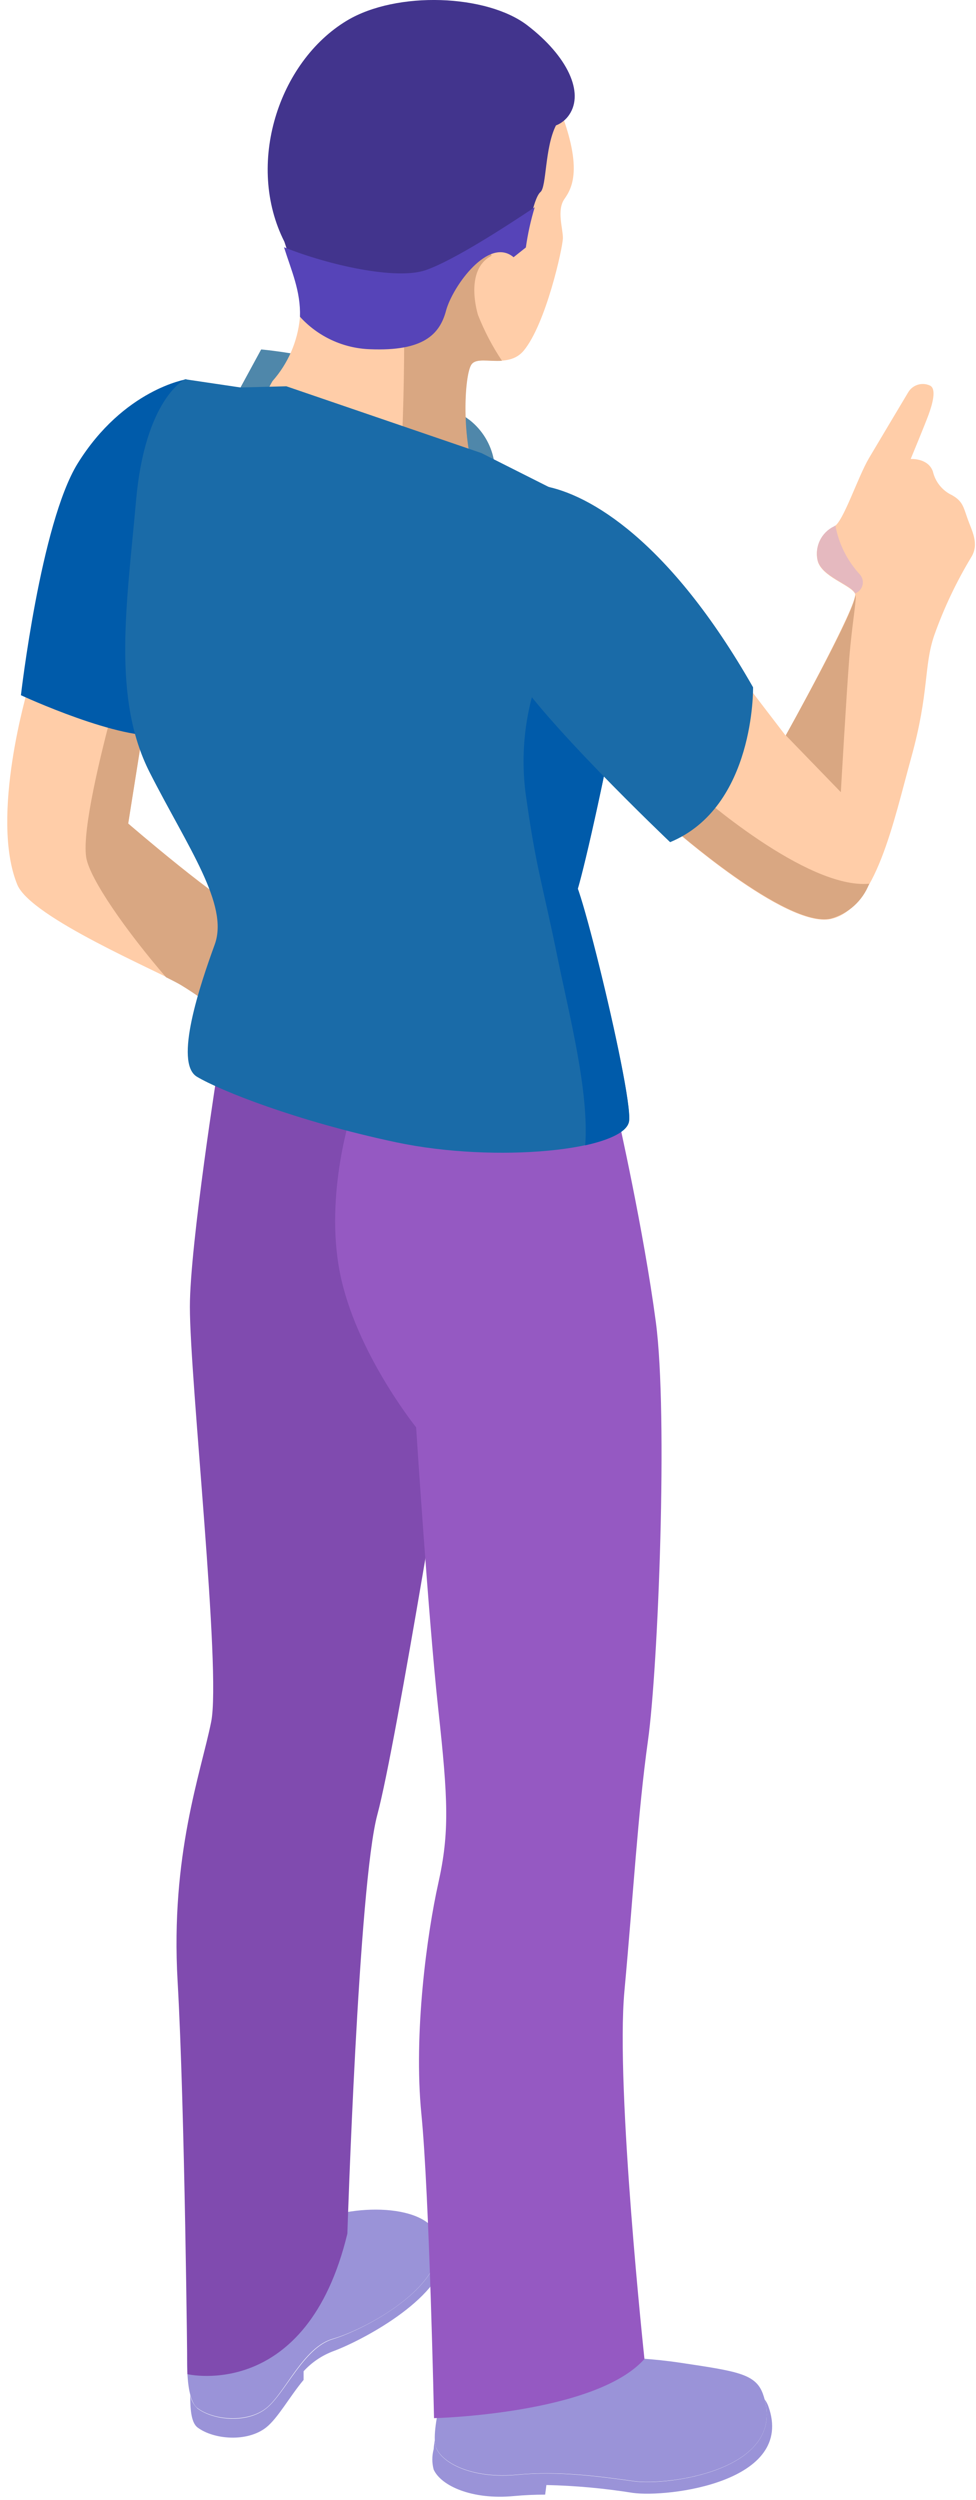
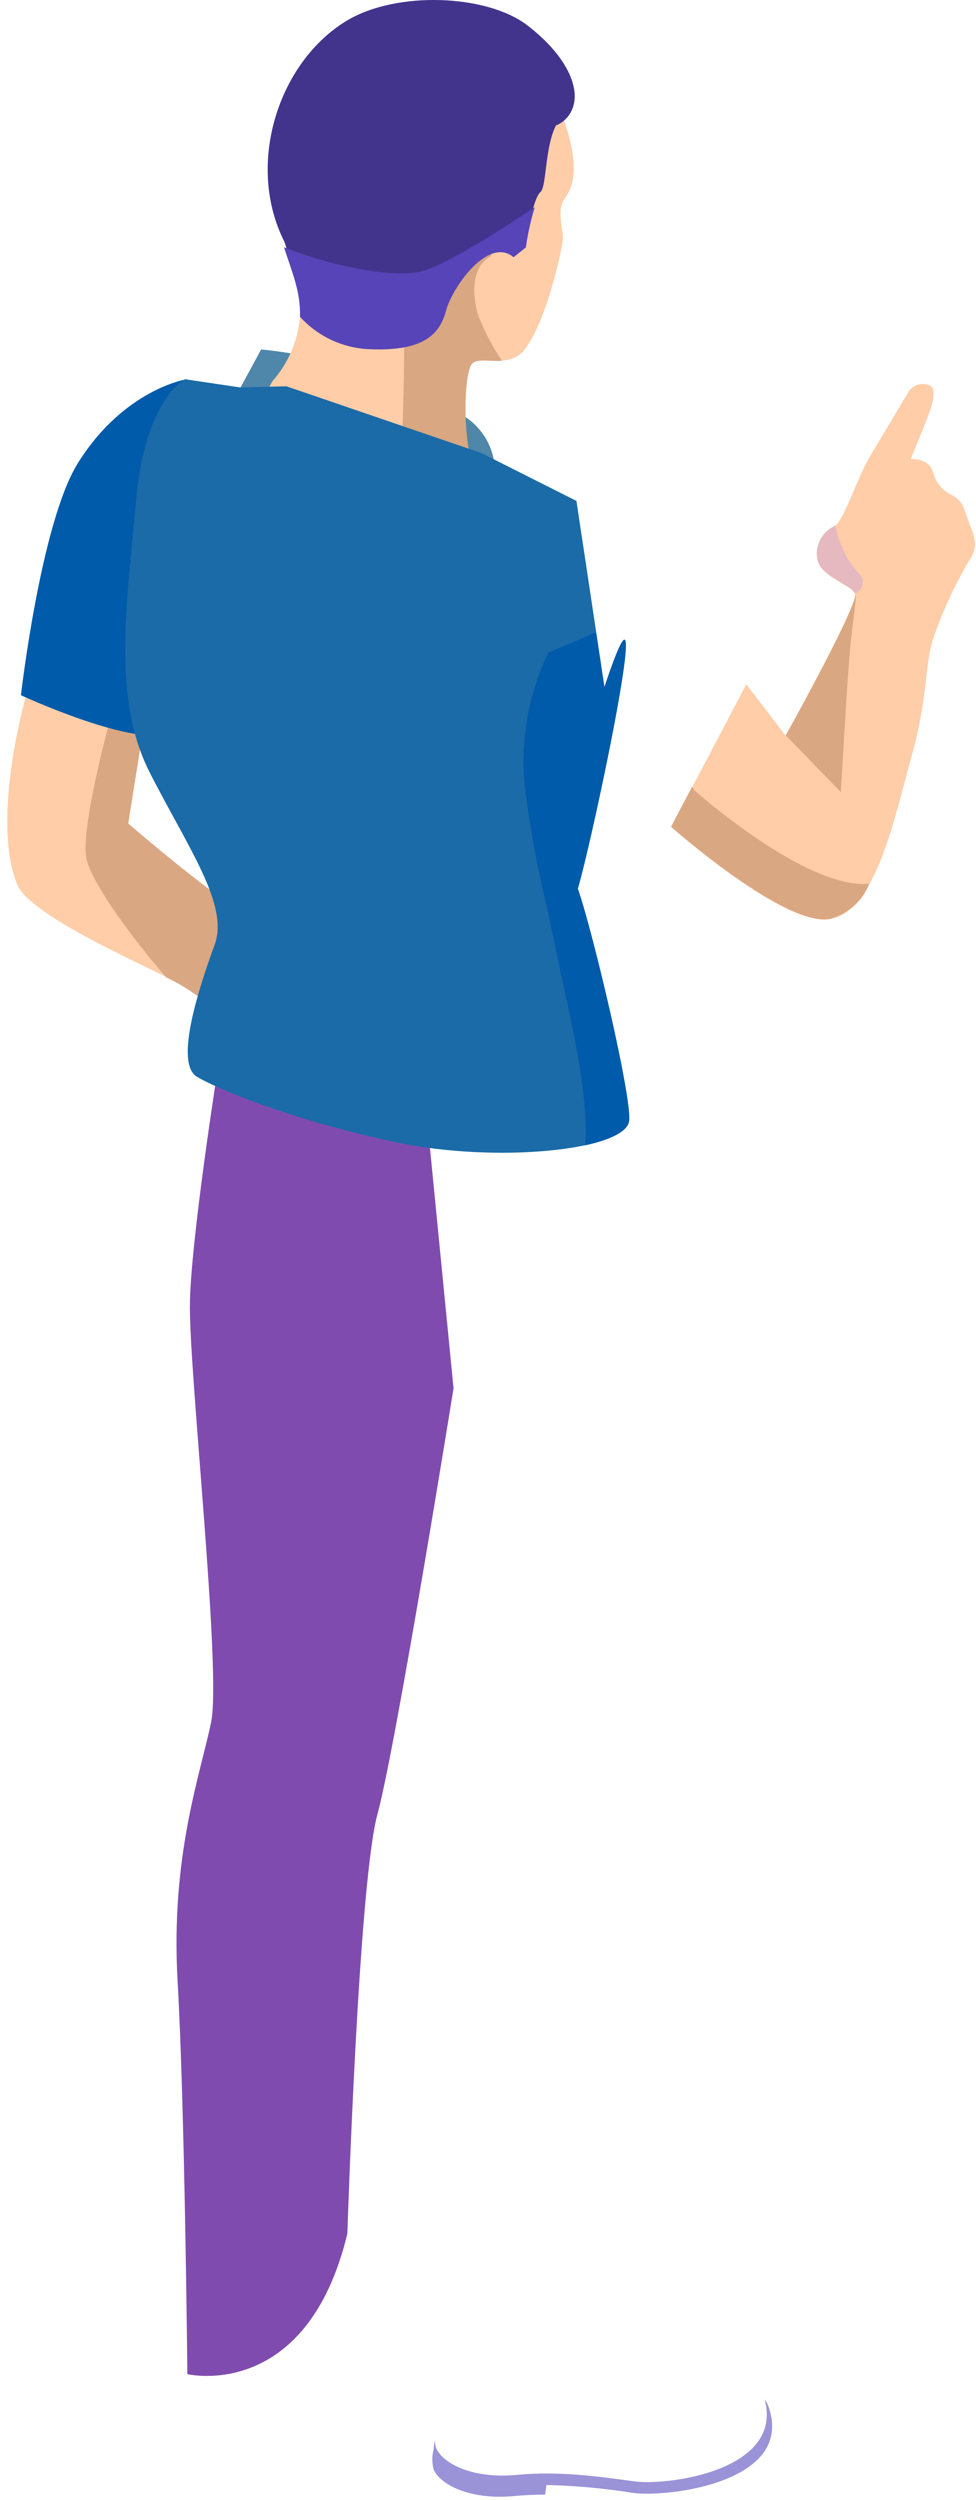
<svg xmlns="http://www.w3.org/2000/svg" width="132" height="338" viewBox="0 0 132 338">
  <g fill="none" transform="translate(0 -1)">
    <polygon fill="#A9D0E5" points="53.58 70.84 31.12 57.88 31.12 55.96 53.58 68.93" opacity=".6" />
    <polygon fill="#A9D0E5" points="40.75 70.42 31.12 64.85 31.12 62.94 40.75 68.5" opacity=".6" />
    <path fill="#4F87AA" d="M66.78,63.11 C66.364,61.02 65.219,59.145 63.55,57.82 C52.55,49.67 35.32,48.25 35.32,48.25 L32.52,53.4 C32.52,53.4 38.16,61.52 66.78,63.11 Z" />
    <path fill="#FFCDA8" d="M19.53,98.52 L17.34,112.36 C17.34,112.36 30.14,123.36 33.72,124.71 C37.3,126.06 30.23,138.27 30.23,138.27 C28.43,136.75 26.514,135.373 24.5,134.15 C21.34,132.28 4.19,125.08 2.34,120.62 C-1.42,111.45 3.81,94.01 3.81,94.01 L19.53,98.52 Z" />
    <path fill="#D9A782" d="M33.68,124.7 C30.1,123.39 17.34,112.35 17.34,112.35 L19.54,98.52 L15.15,97.26 C13.7,102.66 11.07,113.26 11.66,116.93 C12.13,119.84 17.1,126.93 22.45,133.13 C23.33,133.57 24.03,133.93 24.45,134.18 C26.464,135.403 28.38,136.78 30.18,138.3 C30.18,138.3 37.26,126.01 33.68,124.7 Z" />
    <path fill="#005BAA" d="M10.5,63.67 C5.5,71.77 2.83,95 2.83,95 C2.83,95 16.46,101.33 22.22,100.38 L25.22,52.28 C25.22,52.28 16.74,53.62 10.5,63.67 Z" />
    <path fill="#FFCDA8" d="M100.94,93.52 L106.26,100.47 C106.26,100.47 116.18,82.47 115.64,81.28 C115.1,80.09 111.03,78.98 110.56,76.74 C110.174,74.9 111.089,73.032 112.78,72.21 C114.02,71.67 116.01,65.49 117.54,62.92 C119.07,60.35 122.14,55.19 122.82,54.06 C123.412,53.043 124.677,52.638 125.75,53.12 C126.75,53.55 126.04,55.82 125.59,57.06 C125.14,58.3 123.17,63.06 123.17,63.06 C123.17,63.06 125.52,62.9 126.17,64.75 C126.495,66.155 127.445,67.335 128.75,67.95 C130.16,68.75 130.28,69.46 130.84,71.08 C131.4,72.7 132.5,74.51 131.35,76.35 C129.332,79.693 127.657,83.231 126.35,86.91 C124.91,91.13 125.7,94.56 123.24,103.44 C120.86,112.03 118.45,123.94 112.36,125.26 C106.27,126.58 90.78,112.83 90.78,112.83 L100.94,93.52 Z" />
    <path fill="#D9A782" d="M114.86,90.01 C115.22,85.39 115.95,81.59 115.67,81.49 C115.51,83.92 106.27,100.42 106.27,100.42 L113.72,108.11 C113.72,108.11 114.48,94.8 114.86,90.01 Z" />
    <path fill="#E5B9BF" d="M110.57,76.69 C111.04,78.94 115.11,80.03 115.65,81.23 C116.15,81.049 116.526,80.63 116.653,80.114 C116.779,79.597 116.639,79.052 116.28,78.66 C114.578,76.809 113.433,74.514 112.98,72.04 C112.923,72.092 112.859,72.136 112.79,72.17 C111.098,72.986 110.181,74.852 110.57,76.69 Z" />
    <path fill="#D9A782" d="M112.34,125.21 C114.733,124.559 116.672,122.805 117.56,120.49 C109.05,121.27 94.29,108.2 93.92,107.86 L93.6,107.38 L90.76,112.78 C90.76,112.78 106.34,126.52 112.34,125.21 Z" />
-     <path fill="#9A93D8" d="M25.54,316.19 C25.54,316.19 24.54,325 26.73,326.62 C28.92,328.24 33.42,328.62 35.98,326.62 C38.54,324.62 40.98,318.39 44.98,317.24 C48.98,316.09 58.6,311.12 59.37,305.24 C60.14,299.36 49.84,298.73 43.7,300.93 C37.56,303.13 25.54,316.19 25.54,316.19 Z" />
-     <path fill="#9A93D8" d="M58.61 302.39C59.257 303.208 59.532 304.26 59.37 305.29 58.6 311.13 48.92 316.11 44.98 317.29 41.04 318.47 38.56 324.66 35.98 326.67 33.4 328.68 28.98 328.3 26.73 326.67 26.201 326.181 25.85 325.53 25.73 324.82L25.73 325.1C25.73 326.95 25.91 328.63 26.73 329.23 28.93 330.86 33.42 331.23 35.98 329.23 37.58 327.98 39.15 325.07 41.06 322.79L41.06 321.62C42.137 320.442 43.472 319.528 44.96 318.95 48.82 317.55 59.46 311.95 60.22 306.07 60.34 305.08 59.22 302.98 58.61 302.39zM103.16 324.62C102.16 321.97 99.71 321.62 92.03 320.47 84.35 319.32 81.11 320.29 78.65 317.98L60.85 320.74C60.85 320.74 58.01 329.82 59.01 332.02 60.01 334.22 64.2 336.14 69.89 335.6 75.58 335.06 81 335.81 85.74 336.47 90.48 337.13 106.89 334.88 103.16 324.62z" />
    <path fill="#9A93D8" d="M103.91,326.33 C103.789,326 103.621,325.69 103.41,325.41 C106.04,334.99 90.41,337.14 85.74,336.5 C81.07,335.86 75.58,335.08 69.89,335.63 C64.2,336.18 60.01,334.25 59.01,332.05 C58.878,331.695 58.811,331.319 58.81,330.94 C58.731,331.343 58.678,331.75 58.65,332.16 C58.41,333.061 58.41,334.009 58.65,334.91 C59.65,337.11 63.84,339.04 69.53,338.49 C70.95,338.36 72.35,338.3 73.73,338.3 L73.9,337 C77.806,337.088 81.702,337.442 85.56,338.06 C90.34,338.73 107.63,336.62 103.91,326.33 Z" />
    <path fill="#FFCDA8" d="M36.86,52.52 C38.949,50.158 40.24,47.198 40.55,44.06 C41.31,36.75 35.87,32.85 37.55,22.8 C39.23,12.75 45.83,5.15 51.62,3.61 C57.41,2.07 70.28,3.32 74.72,13.35 C79.16,23.38 77.42,26.35 76.34,27.9 C75.26,29.45 76.15,31.9 76.13,33.2 C76.11,34.5 73.84,44.77 70.84,48.4 C68.67,51.03 64.62,48.8 63.7,50.34 C62.78,51.88 62.3,60.34 64.48,66.2 C64.48,66.2 52.14,72.52 40.99,68.2 C29.84,63.88 36.86,52.52 36.86,52.52 Z" />
    <path fill="#D9A782" d="M63.72,50.36 C64.3,49.36 66.09,49.91 67.89,49.78 C66.593,47.838 65.507,45.763 64.65,43.59 C64.65,43.59 62.71,37.52 66.47,35.59 L66.32,34.74 C63.65,35.9 61.03,39.93 60.39,42.25 C59.75,44.57 58.3,46.6 54.66,47.25 C54.66,52.99 54.45,62.46 53.79,69.03 C57.409,68.282 60.984,67.337 64.5,66.2 C62.34,60.33 62.81,51.9 63.72,50.36 Z" />
    <path fill="#42348D" d="M71.34,4.44 C65.88,0.23 53.66,-0.27 46.91,3.79 C37.64,9.37 33.17,23.26 38.47,33.7 C39.47,36.87 40.74,39.62 40.63,43.08 C43.062,45.76 46.474,47.343 50.09,47.47 C57.27,47.81 59.5,45.47 60.4,42.21 C61.3,38.95 66.15,32.21 69.52,35.04 L71.18,33.72 C71.18,33.72 72.01,27.88 73.1,26.96 C73.93,26.26 73.67,20.96 75.19,17.96 C75.925,17.674 76.554,17.167 76.99,16.51 C79.02,13.52 76.78,8.62 71.34,4.44 Z" />
    <path fill="#5644B8" d="M60.34,42.95 C61.25,39.68 66.09,32.95 69.46,35.78 L71.12,34.46 C71.38,32.619 71.781,30.8 72.32,29.02 C68.54,31.55 61.32,36.24 57.56,37.53 C53.64,38.88 44.56,36.9 38.41,34.43 C39.41,37.61 40.68,40.36 40.57,43.83 C43.002,46.51 46.414,48.093 50.03,48.22 C57.26,48.52 59.49,46.22 60.34,42.95 Z" />
    <path fill="#804BAF" d="M29.54,144.96 C29.54,144.96 25.68,169.27 25.68,177.69 C25.68,187.69 29.94,226.94 28.56,233.81 C27.18,240.68 23.04,251.81 24.02,268.89 C25,285.97 25.34,322.01 25.34,322.01 C25.34,322.01 41.48,325.83 46.98,303.01 C46.98,303.01 48.48,255.8 51.04,246.34 C53.6,236.88 61.34,188.71 61.34,188.71 L57.92,153.87 L29.54,144.96 Z" />
-     <path fill="#9559C2" d="M47.64,151.08 C47.64,151.08 43.85,162.33 45.97,173.08 C48.09,183.83 56.28,193.99 56.28,193.99 C56.28,193.99 57.95,219.99 59.28,232.17 C60.61,244.35 60.8,248.8 59.28,255.62 C57.76,262.44 55.91,275.9 56.99,286.83 C58.07,297.76 58.7,327.96 58.7,327.96 C58.7,327.96 80.49,327.44 87.16,319.96 C87.16,319.96 83.24,283.37 84.45,270.22 C85.66,257.07 86.27,246.13 87.64,236.31 C89.01,226.49 90.37,192.31 88.7,179.75 C87.03,167.19 83.55,151.87 83.55,151.87 C83.55,151.87 69.93,159 47.64,151.08 Z" />
    <path fill="#1A6BA8" d="M38.73,53.23 L32.52,53.39 L25.03,52.28 C25.03,52.28 19.62,54.87 18.4,68.69 C17.18,82.51 15.1,95.32 20.25,105.45 C25.4,115.58 31,123.33 29.04,128.71 C27.08,134.09 23.48,144.71 26.64,146.59 C29.8,148.47 40.1,152.59 53.58,155.45 C67.06,158.31 84.47,156.56 85.08,152.6 C85.69,148.64 76.17,110.67 77.68,122.22 C78.01,124.68 90.02,69.04 81.75,93.89 L77.96,68.73 L65.11,62.26 L38.73,53.23 Z" />
    <path fill="#005BAA" d="M85.07,152.62 C85.53,149.62 80.07,126.55 78.14,121.18 C80.35,113.64 89.14,71.74 81.74,93.91 L80.62,86.52 L74.17,89.21 C71.339,95.095 70.263,101.67 71.07,108.15 C72.52,118.61 73.35,120.34 75.41,130.49 C76.99,138.26 79.68,148.55 79.15,155.86 C82.59,155.09 84.86,153.98 85.07,152.62 Z" />
-     <path fill="#1A6BA8" d="M101.85,93.93 C101.85,93.93 102.13,110.12 90.63,114.87 C90.63,114.87 72.25,97.41 68.77,90.77 C65.29,84.13 67.56,65.61 73.62,66.72 C79.68,67.83 90.49,73.99 101.85,93.93 Z" />
  </g>
</svg>